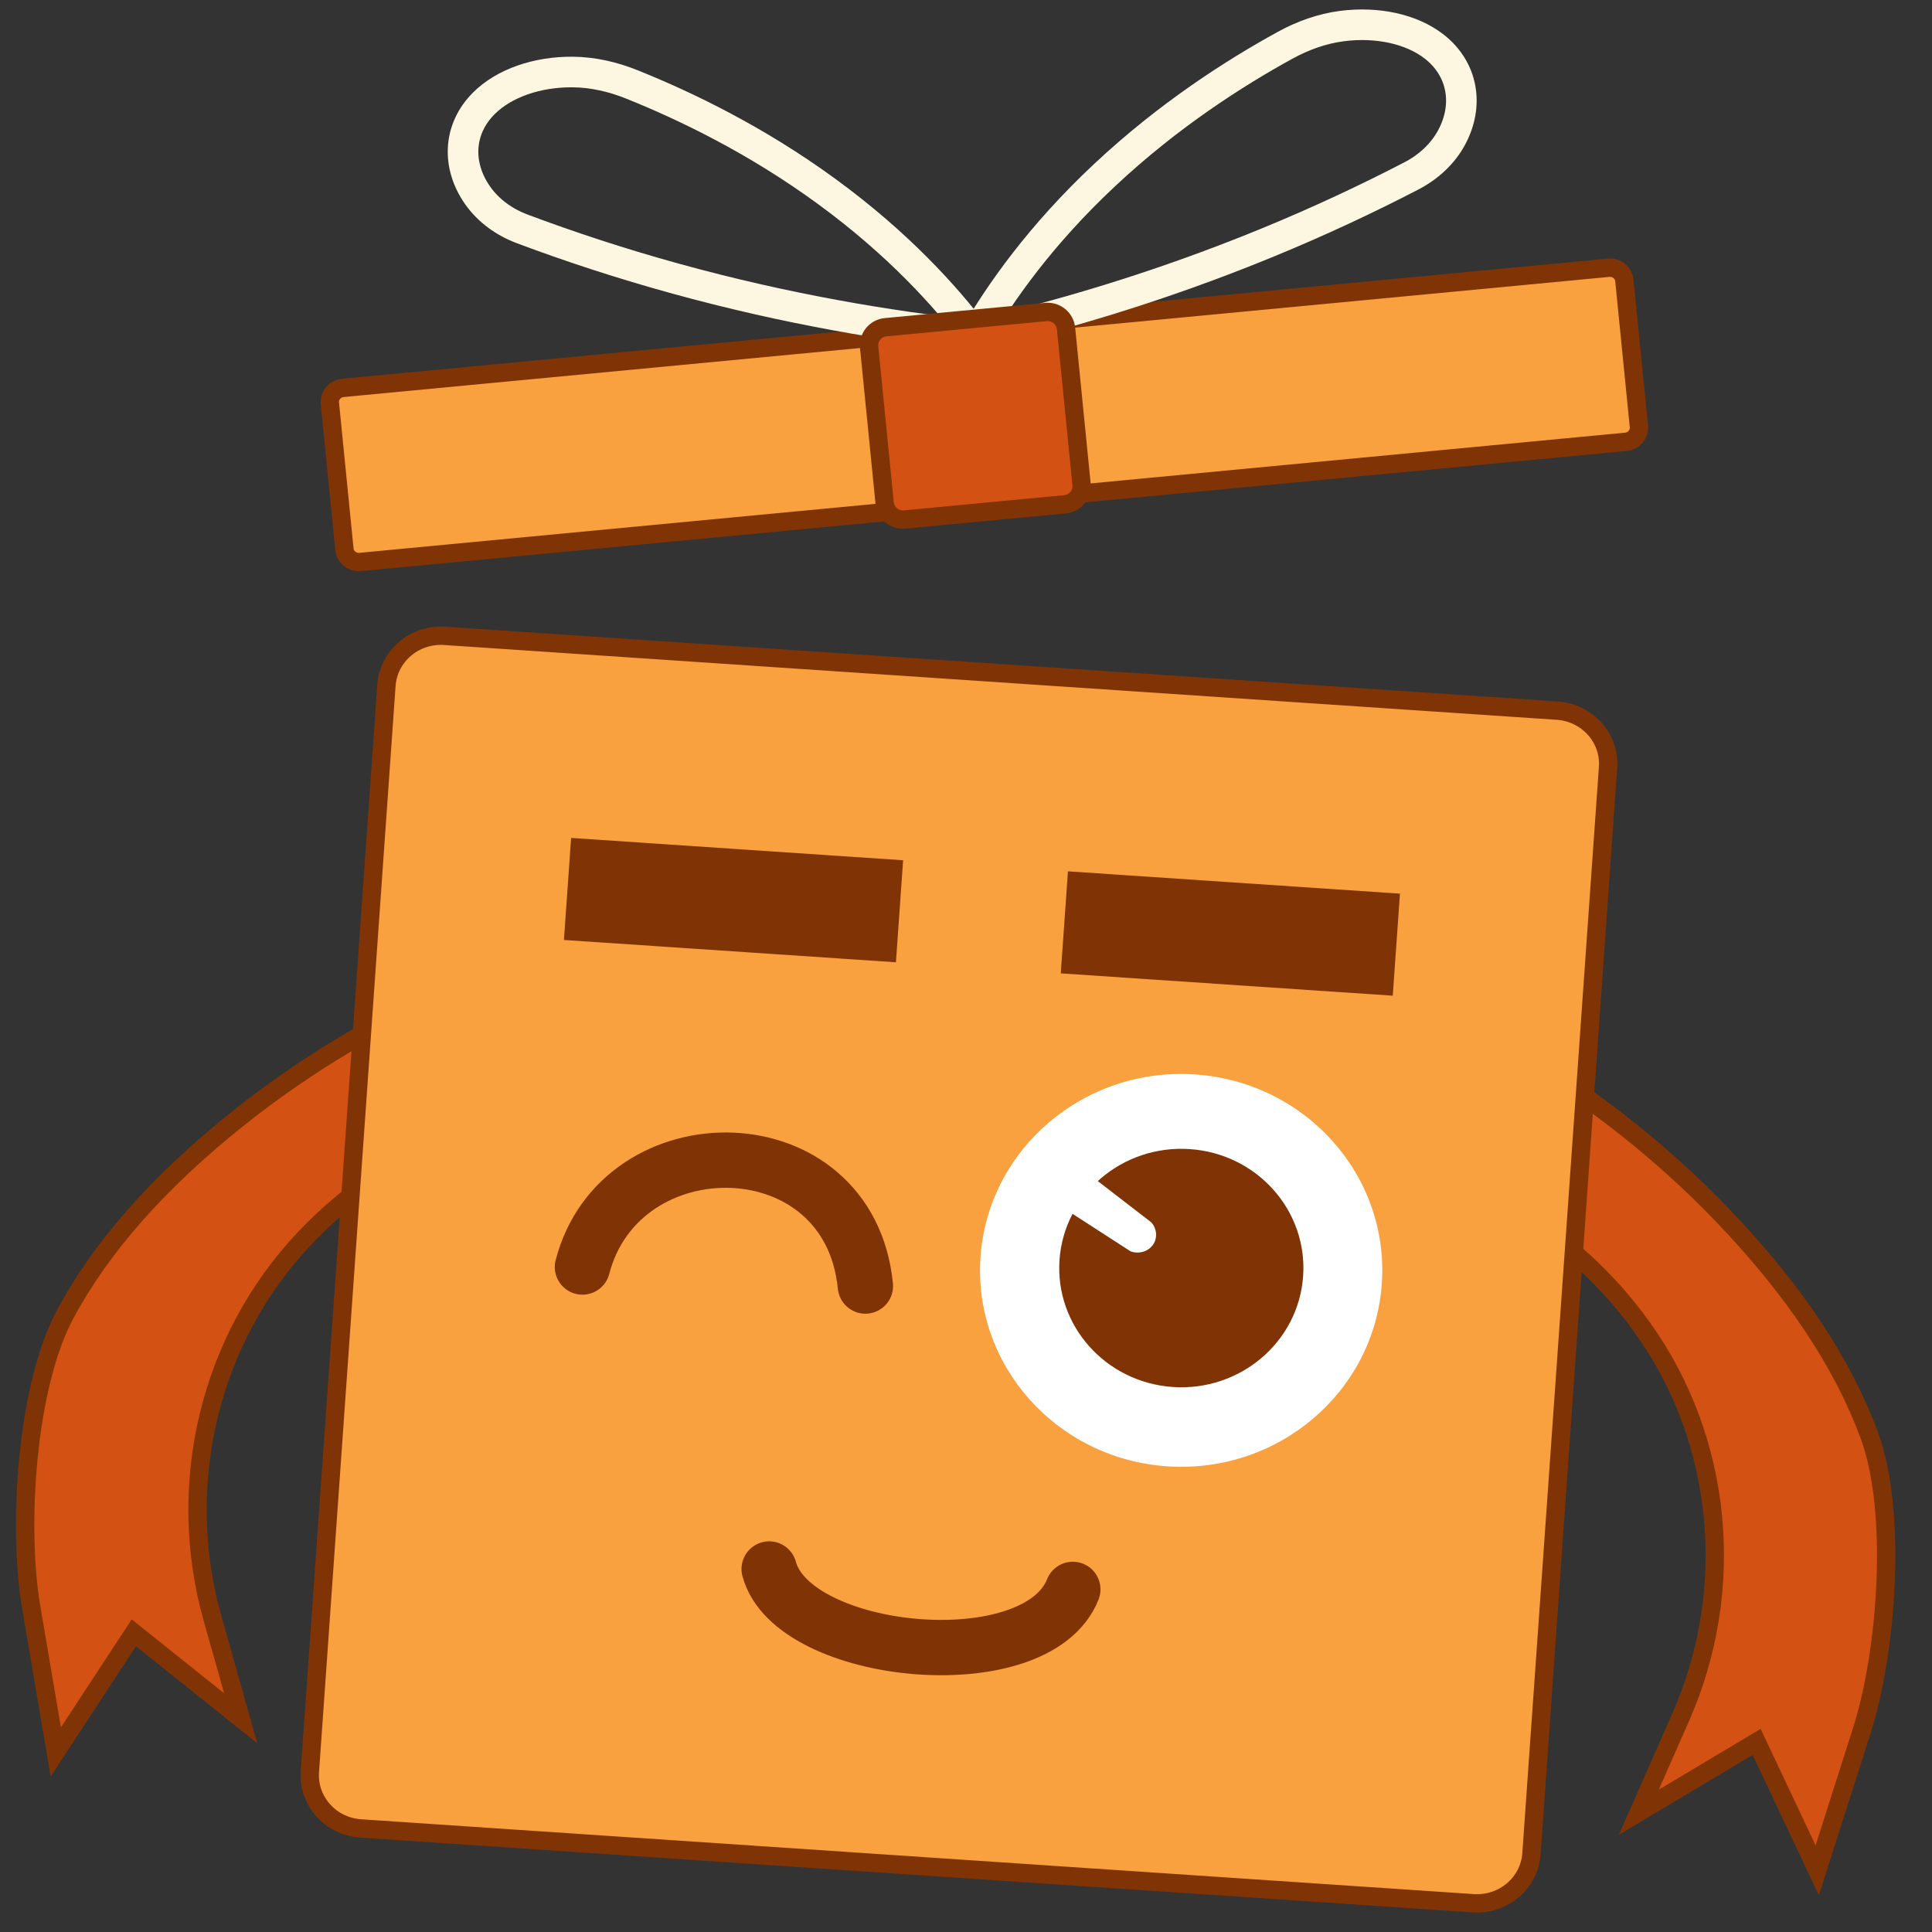
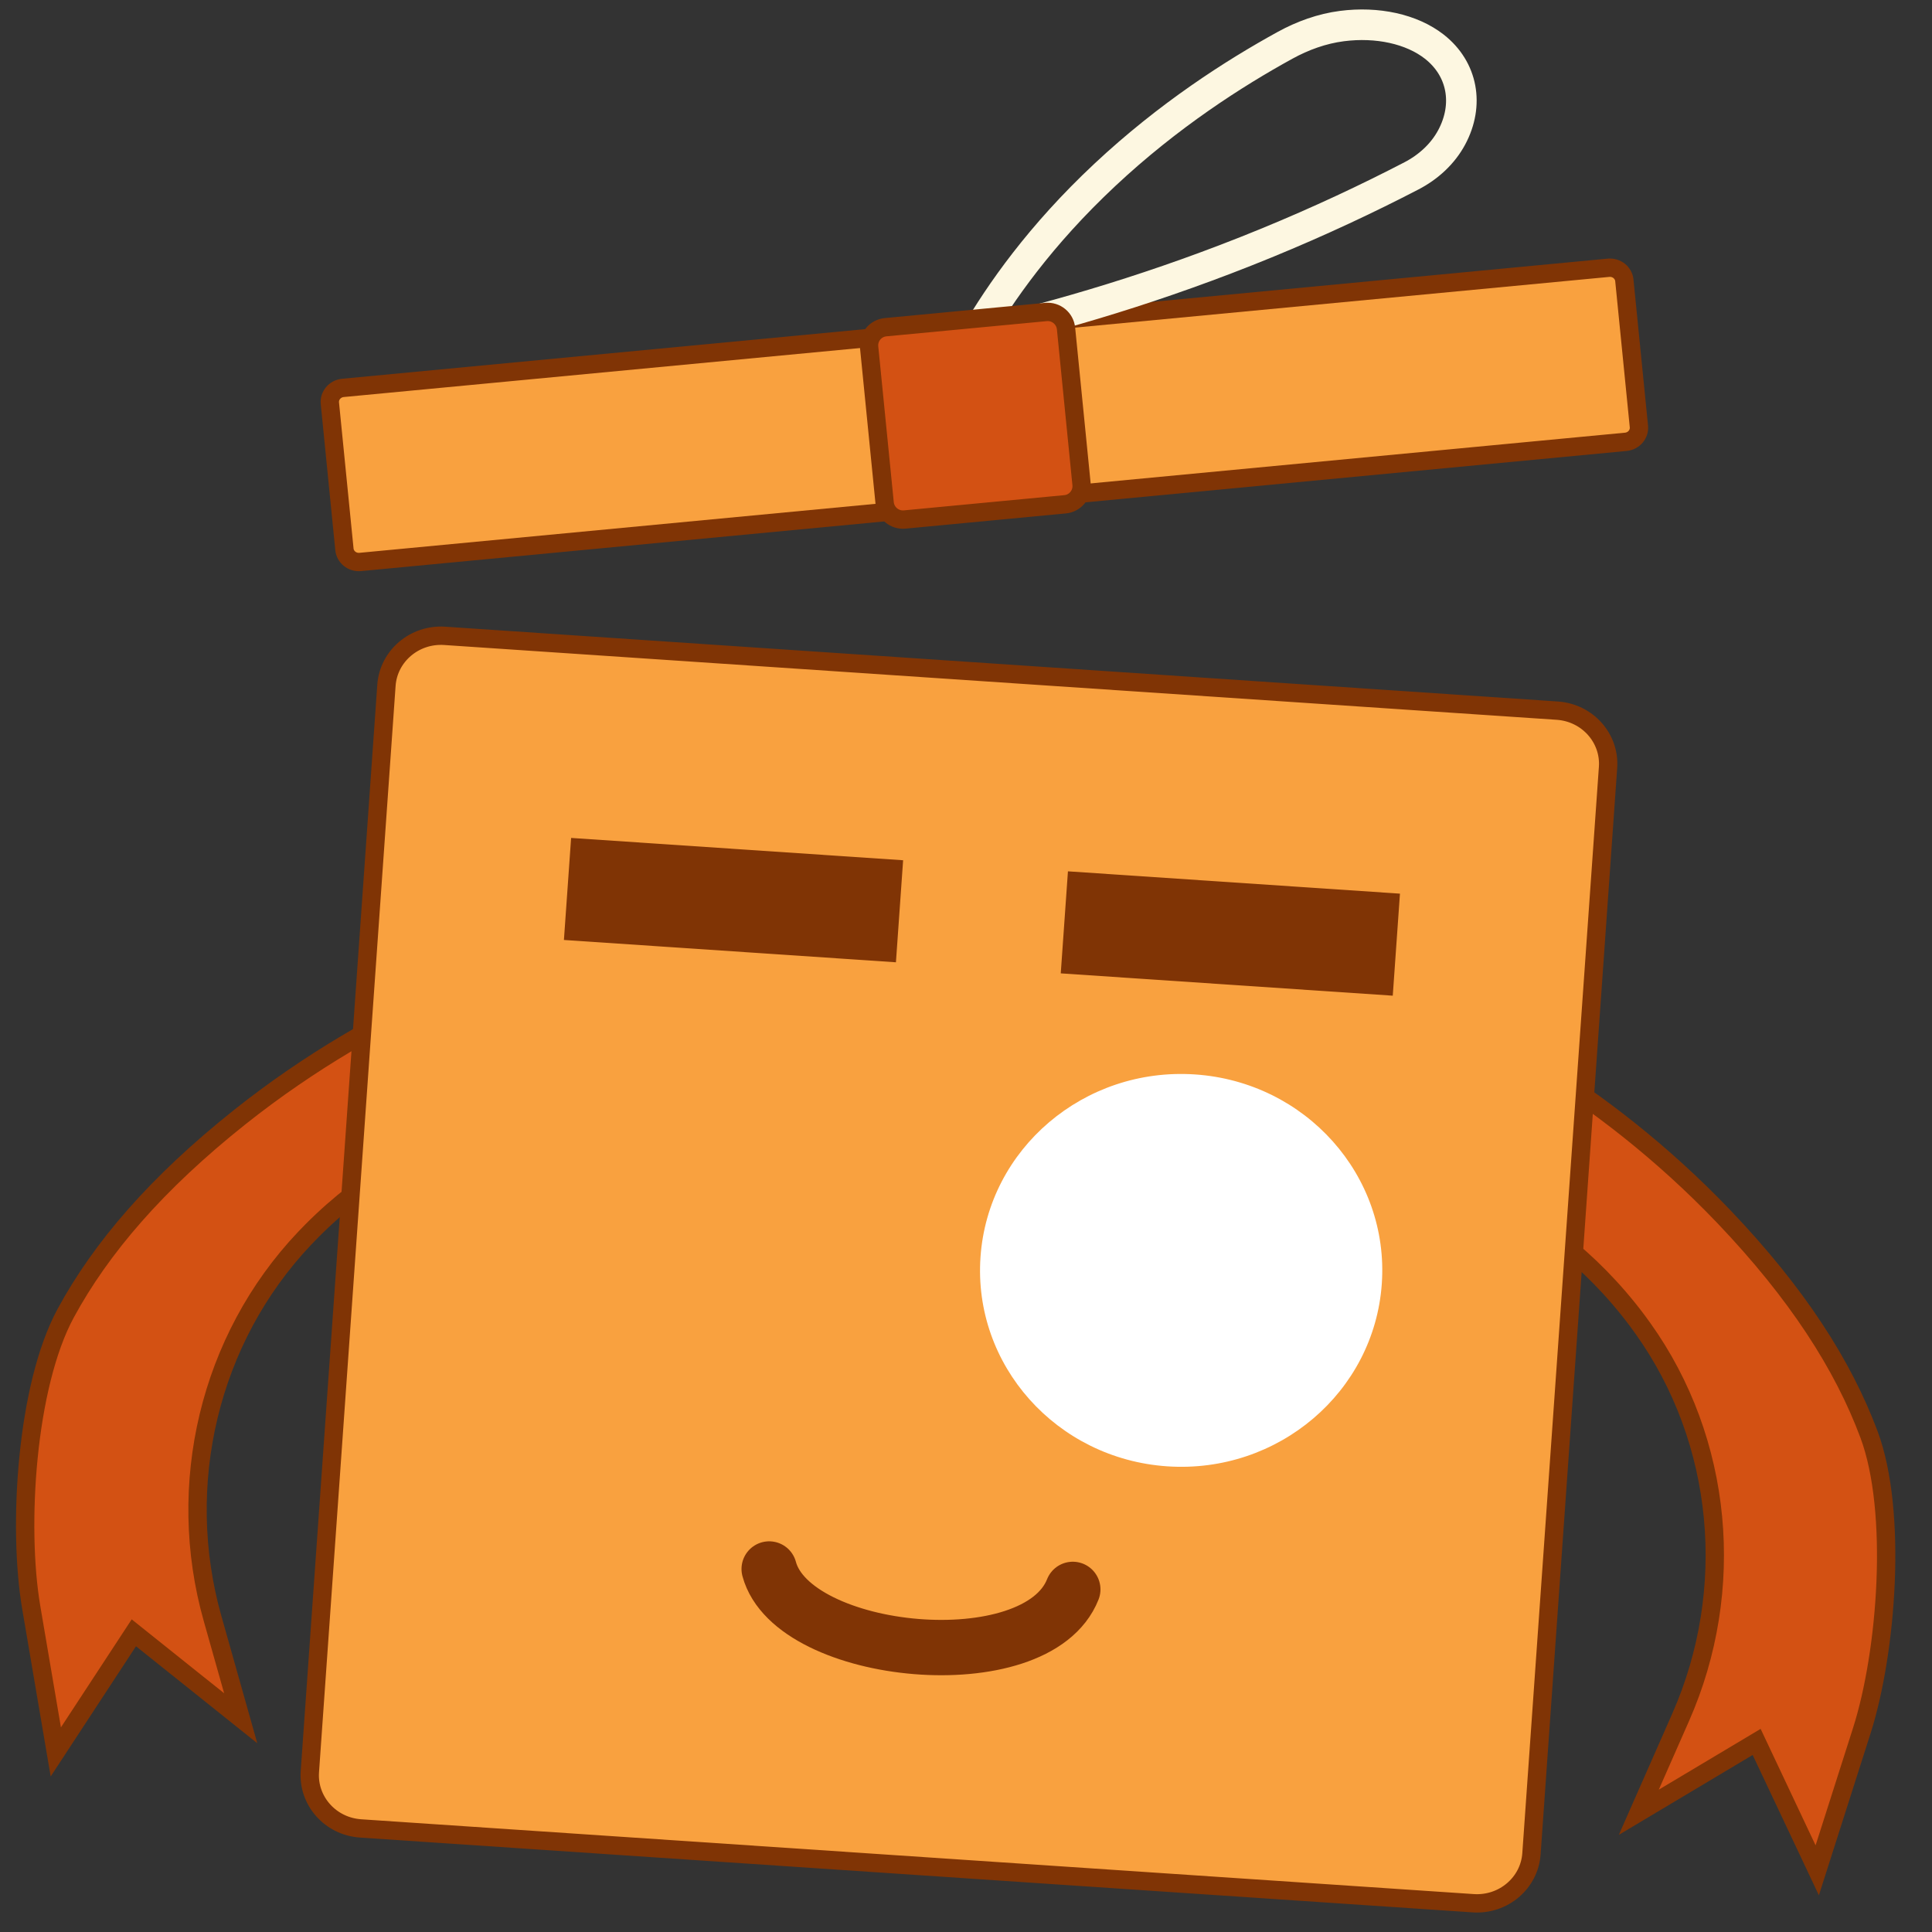
<svg xmlns="http://www.w3.org/2000/svg" width="112" height="112" viewBox="0 0 112 112" fill="none">
  <rect x="0" y="0" width="112" height="112" fill="#333333" stroke="none" />
  <path d="M34.18 54.93C30.757 55.259 22.104 58.238 13.908 64.753C9.085 68.587 5.86 72.342 3.807 76.131C1.525 80.345 1.014 88.493 1.811 93.186L3.235 101.56L7.759 94.656L13.954 99.609L12.321 93.823C10.14 86.094 12.109 77.638 17.667 71.778C17.8 71.638 17.936 71.499 18.072 71.36C24.529 64.857 32.225 64.135 34.108 64.01C34.137 62.429 34.149 56.512 34.178 54.928L34.18 54.93Z" fill="#D35113" stroke="#803405" stroke-width="1.063" stroke-miterlimit="10" />
  <path d="M81.238 58.094C84.582 58.878 92.735 62.987 99.94 70.537C104.179 74.981 106.847 79.132 108.349 83.16C110.018 87.639 109.381 95.779 107.933 100.32L105.347 108.425L101.835 100.981L95.004 105.058L97.433 99.545C100.677 92.181 99.914 83.542 95.23 76.993C95.119 76.837 95.003 76.681 94.888 76.524C89.405 69.219 81.882 67.473 80.034 67.098C80.228 65.528 81.046 59.665 81.24 58.092L81.238 58.094Z" fill="#D35113" stroke="#803405" stroke-width="1.063" stroke-miterlimit="10" />
  <path d="M25.782 36.861L90.275 41.197C92.033 41.315 93.338 42.798 93.22 44.485L88.78 107.469C88.661 109.156 87.159 110.45 85.401 110.332L20.908 105.996C19.15 105.878 17.845 104.395 17.963 102.708L22.403 39.724C22.522 38.037 24.024 36.743 25.782 36.861Z" fill="#F9A13F" stroke="#803405" stroke-width="1.063" />
  <path d="M67.672 85.005C74.096 85.437 79.662 80.701 80.104 74.428C80.546 68.154 75.697 62.718 69.273 62.286C62.849 61.855 57.283 66.59 56.841 72.864C56.399 79.138 61.248 84.573 67.672 85.005Z" fill="white" />
-   <path d="M67.996 80.406C71.896 80.668 75.275 77.793 75.543 73.984C75.812 70.176 72.868 66.876 68.969 66.614C65.069 66.352 61.69 69.227 61.421 73.035C61.153 76.844 64.097 80.144 67.996 80.406Z" fill="#803405" />
  <path d="M81.157 51.806L61.91 50.512L61.493 56.427L80.74 57.721L81.157 51.806Z" fill="#803405" />
-   <path d="M52.355 49.87L33.108 48.576L32.691 54.491L51.938 55.785L52.355 49.87Z" fill="#803405" />
+   <path d="M52.355 49.87L33.108 48.576L32.691 54.491L51.938 55.785Z" fill="#803405" />
  <path d="M19.883 22.487L93.245 15.523C93.72 15.478 94.122 15.816 94.165 16.251L95.009 24.725C95.052 25.16 94.725 25.567 94.249 25.613L20.887 32.577C20.411 32.622 20.01 32.283 19.967 31.848L19.123 23.375C19.08 22.94 19.407 22.532 19.883 22.487Z" fill="#F9A13F" stroke="#803405" stroke-width="1.063" />
  <path d="M56.54 19.452C57.972 16.993 60.303 13.641 64.055 10.132C67.743 6.68 71.546 4.247 74.493 2.628C75.516 2.066 76.631 1.661 77.795 1.511C79.83 1.249 81.83 1.673 83.15 2.706C84.801 4.002 85.164 6.077 84.158 7.957C83.642 8.922 82.806 9.685 81.822 10.196C79.319 11.495 76.508 12.821 73.39 14.1C67.178 16.647 61.405 18.323 56.54 19.45L56.54 19.452Z" stroke="#FDF7E1" stroke-width="1.773" stroke-miterlimit="10" />
-   <path d="M56.54 19.452C54.814 17.182 52.078 14.133 47.919 11.095C43.828 8.108 39.749 6.146 36.623 4.891C35.535 4.455 34.379 4.184 33.205 4.175C31.152 4.156 29.219 4.815 28.04 6C26.562 7.482 26.46 9.583 27.693 11.333C28.325 12.23 29.251 12.888 30.292 13.276C32.94 14.268 35.894 15.25 39.149 16.148C45.632 17.936 51.571 18.914 56.54 19.454L56.54 19.452Z" stroke="#FDF7E1" stroke-width="1.773" stroke-miterlimit="10" />
  <path d="M63.235 68.157L66.74 70.86C67.057 71.211 67.11 71.716 66.878 72.102C66.616 72.536 66.047 72.729 65.539 72.54L61.633 70.017L62.022 68.074L63.233 68.156L63.235 68.157Z" fill="white" />
  <path d="M60.636 18.087L51.337 18.969C50.753 19.025 50.327 19.543 50.385 20.127L51.284 29.16C51.342 29.744 51.863 30.172 52.447 30.116L61.745 29.234C62.33 29.178 62.756 28.66 62.698 28.076L61.799 19.044C61.741 18.46 61.22 18.031 60.636 18.087Z" fill="#D35113" stroke="#803405" stroke-width="1.063" stroke-miterlimit="10" />
-   <path d="M33.765 73.45C35.971 64.963 49.227 65.069 50.167 74.553" stroke="#803405" stroke-width="3.208" stroke-linecap="round" stroke-linejoin="round" />
  <path d="M44.59 90.956C45.956 96.051 60.091 97.456 62.191 92.139" stroke="#803405" stroke-width="3.208" stroke-linecap="round" stroke-linejoin="round" />
</svg>